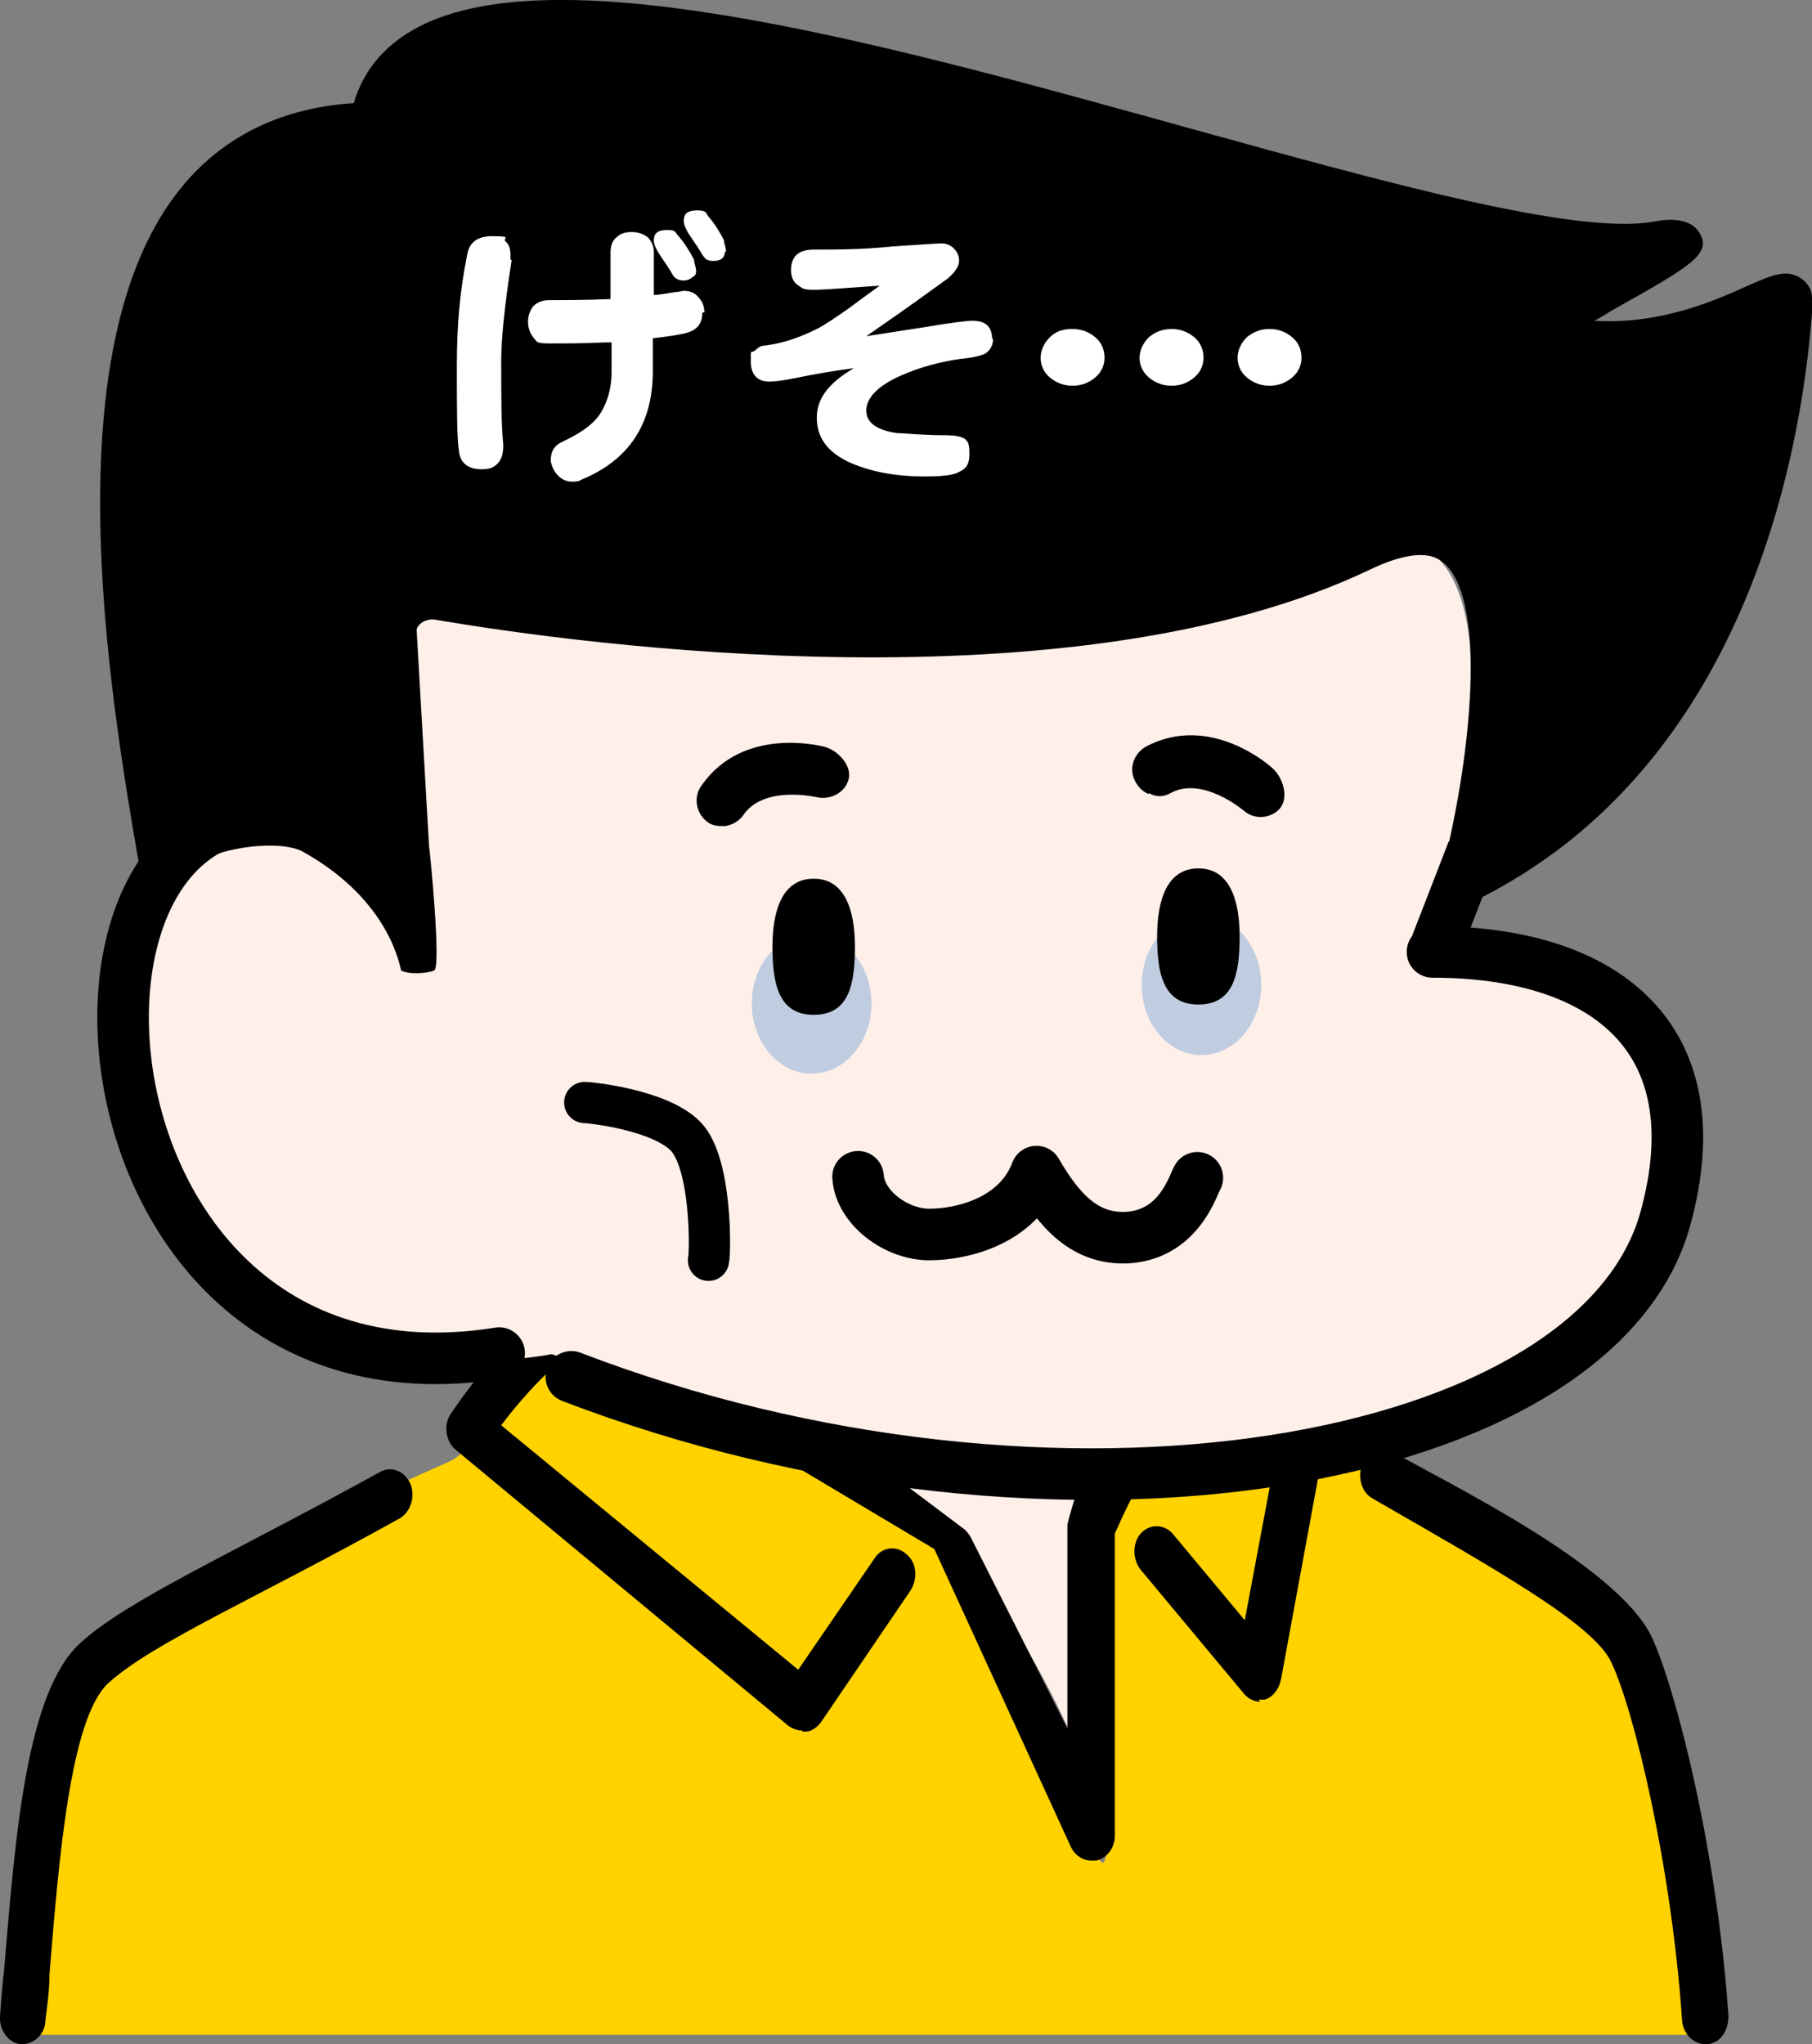
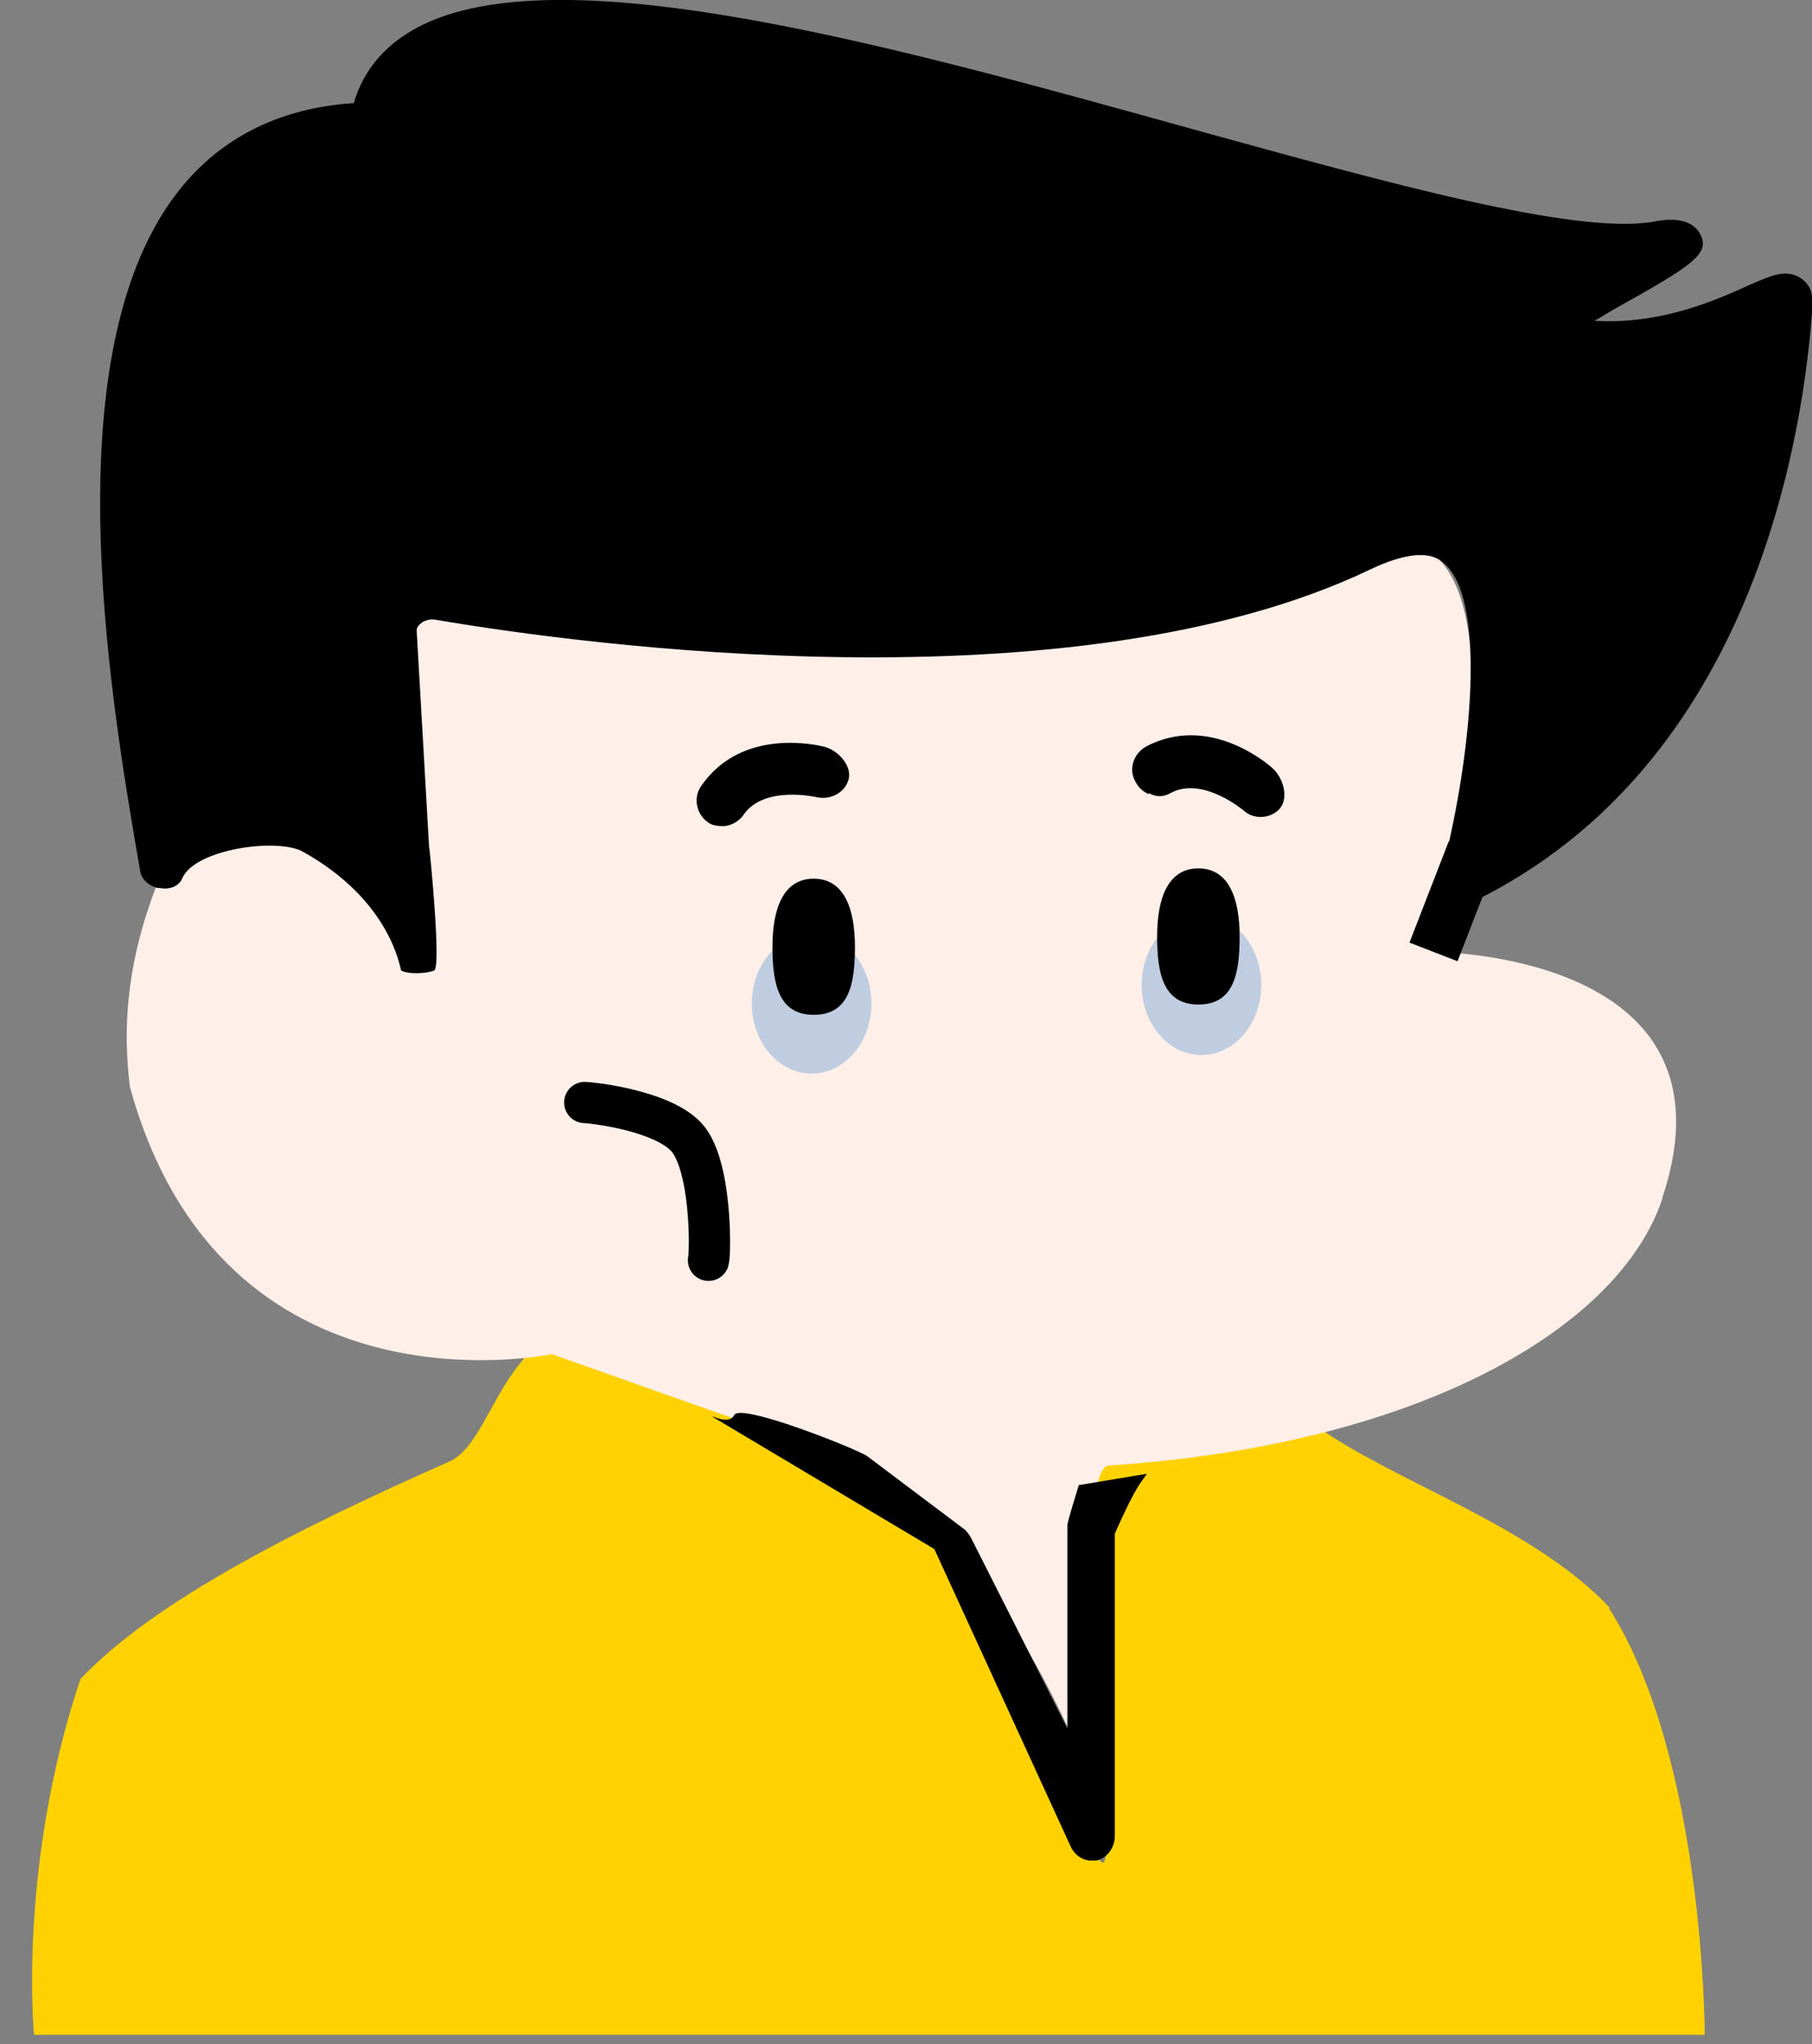
<svg xmlns="http://www.w3.org/2000/svg" id="b" version="1.1" viewBox="0 0 175.7 198.2">
  <rect x="0" y="0" width="175.7" height="198.2" fill="#808080" stroke="none" />
  <defs>
    <style>.st3{fill:none;stroke:#000;stroke-width:5px;stroke-linecap:round}.st5{fill:#fff}.st3{stroke-miterlimit:10}.st7{fill:#82add8;isolation:isolate;opacity:.5}</style>
  </defs>
  <g id="c">
    <path d="M156.1 155.9c-7.5-8-21.1-12.3-28.4-17.6-1.4-1-1.6-4-1.6-4l-7.2-7.4c-.2-.5-10.6-8.1-11.2-2.2 0 .4-1.9 12.8-1.6 25.2.6 20.6 3.1 41.3-1.4 24.6-8.6-31.9-43.8-49.1-43.8-49.1-3.7.8-5.8.8-10.8 7.2-2.7 3.6-3.9 7.9-6.5 9.1-14.7 6.5-28.6 13.5-35.8 21.1-6.1 18.2-4.5 34.5-4.5 34.5h162s0-26.8-9.3-41.4Z" style="fill:#ffd200" />
-     <path d="M2.2 198.2H2c-1.2-.1-2.1-1.4-2-2.7.1-1.4.2-2.9.4-4.5 1.1-13.3 2.2-27 7.4-31.7 4.6-4.2 14.4-8.5 29.1-16.6 1.1-.6 2.4 0 2.9 1.2s0 2.7-1 3.3c-14.2 7.9-24 12.1-28.3 16-3.7 3.4-4.8 17.2-5.7 28.2 0 1.5-.2 3-.4 4.5 0 1.3-1.1 2.3-2.2 2.3M165.3 198.2c-1.1 0-2.1-1-2.2-2.3-1-14.9-4.7-30.3-6.9-34.8-1.8-3.7-11.3-9-23.1-15.8-1.1-.6-1.5-2.1-1-3.4.6-1.2 1.9-1.7 3-1.1 5 2.9 21.5 10.8 25 17.8 2.3 4.8 6.4 20.7 7.5 36.9 0 1.4-.8 2.6-2 2.7zM77.8 167.8c-.5 0-1-.2-1.4-.5l-32.3-26.8c-.9-.8-1.1-2.4-.4-3.4.3-.4 6.7-10.4 14.4-13.2 1.2-.4 2.4.3 2.8 1.6s-.3 2.7-1.4 3.2c-4.5 1.7-8.8 6.7-10.9 9.5l28.8 23.7 7.4-10.8c.7-1.1 2.1-1.3 3.1-.4 1 .8 1.1 2.4.4 3.5L79.6 167c-.4.5-.9.9-1.5.9h-.3ZM122.2 165c-.6 0-1.2-.3-1.6-.8l-10-12c-.8-1-.8-2.6 0-3.5.9-1 2.3-.9 3.1 0l7 8.4 3.9-20.8c-2-3.1-6.7-9-10.6-8.2-1.2.2-2.3-.7-2.5-2.1s.6-2.7 1.8-2.9c7.9-1.5 14.8 10 15.5 11.3.3.5.4 1.2.3 1.9l-4.9 26.6c-.2.9-.8 1.7-1.6 1.9h-.6zM107 146.9c-1.2 0-2.1-1.3-2.1-2.7l.9-16.2c0-1.4 1.1-2.5 2.3-2.3 1.2 0 2.1 1.3 2.1 2.7l-.9 16.2c0 1.3-1 2.3-2.2 2.3z" />
    <path d="M161.2 116.2c-4.1 12.4-23.3 23.9-53.7 25.9-3.2.2-1.3 31.3-2.7 28.2-10.1-23.4-21.9-28.6-21.9-28.6l-29.4-10.4s-31.9 6.8-40.9-25.9c-2-15.9 5.9-27.9 17.6-46 7.6-11.7 38.4-15.5 52.2-15.5s42.1-5.1 57.1 10.3c7.6 7.8-.5 38.1-.5 38.1s30.1 0 22.2 23.8Z" style="fill:#ffefe9" />
    <path d="M111.2 142.9c-.4.7-.9.8-3.1 5.8V178c0 1.2-.8 2.2-1.8 2.4h-.5c-.8 0-1.6-.5-2-1.4l-13.2-28.8-21.3-12.7c-1-.7 1.3.9 1.9-.3s11.9 3.3 12.9 4l9.3 7c.3.2.6.6.8 1l9.3 18.4v-19.7c0-.4 1-3.5 1.1-3.9" />
-     <path d="M83.2 114.1c.2 3 3.7 5.6 6.9 5.6s8.6-1.3 10.4-6.1c2.2 3.8 4.7 6.6 8.8 6.4 5.1-.3 6.4-5.2 6.8-5.8" style="stroke-linejoin:round;fill:none;stroke:#000;stroke-width:5px;stroke-linecap:round" />
-     <path d="M55.4 133.5c46.9 18 99.5 8.8 106.1-15.4 4.8-17.6-6-25.8-22.6-25.8" class="st3" />
    <path d="M175.7 28.9c0-.8-.4-1.5-1.2-2-1.4-.8-2.7-.2-4.8.7-3.1 1.4-8.5 3.9-15.1 3.5.6-.3 1.2-.7 1.7-1 7.7-4.3 9.7-5.5 8.5-7.5-1-1.7-3.5-1.3-4.5-1.1-7.6 1.3-25.9-3.8-45.1-9.1-28.1-7.8-59.9-16.7-74-10.1-3.6 1.7-5.9 4.3-6.9 7.7-6.2.4-11.3 2.6-15.2 6.5-14.7 14.7-8.5 50.7-5.5 68 .1.7.8 1.4 1.7 1.6h.2c1 .2 1.9-.2 2.2-1 1.3-2.8 9.3-3.9 11.7-2.5 8.6 4.8 9.4 11.4 9.5 11.5.7.4 2.5.3 3.2 0s-.4-11.5-.5-12.1l-1.2-20.9c0-.3.3-.6.6-.8.4-.2.8-.3 1.3-.2 14 2.4 61.8 8.9 90.6-4.9 2.1-1 5-2 6.7-.9 4.9 3.1 3 20 0 31-.2.7.2 1.4.9 1.9s1.7.5 2.4.2c27.2-13.3 32.1-45.3 32.9-58.5Z" />
-     <path d="M48.4 131.2C2.8 138.5 1.6 64.4 35.7 81.6" class="st3" />
    <path d="m139 92.3 3.8-9.8" style="fill:none;stroke:#000;stroke-width:5px;stroke-miterlimit:10" />
  </g>
  <ellipse cx="78.7" cy="97.3" class="st7" rx="5.8" ry="6.8" />
  <ellipse cx="116.5" cy="95.5" class="st7" rx="5.8" ry="6.8" />
  <g id="d">
    <path d="M70.3 80.1c-.6 0-1.2 0-1.7-.4-1.1-.8-1.4-2.4-.6-3.5 4-5.8 11.5-3.9 11.9-3.8 1.3.3 2.7 1.8 2.4 3.1s-1.7 2.1-3.1 1.8c0 0-5.1-1.2-7.1 1.7-.4.6-1.1 1-1.8 1.1M82.9 91.8c0 3.7-.6 6.6-4 6.6s-4-3-4-6.6 1-6.6 4-6.6 4 3 4 6.6M120.2 90.8c0 3.7-.6 6.6-4 6.6s-4-3-4-6.6 1-6.6 4-6.6 4 3 4 6.6M111.4 77c-.5-.2-1-.6-1.3-1.2-.7-1.2-.2-2.7 1-3.4 6.2-3.3 12 1.8 12.3 2.1 1 .9 1.6 2.8.7 3.9-.9 1-2.5 1.1-3.5.2 0 0-4-3.4-7.1-1.7q-1.05.6-2.1 0Z" />
  </g>
  <path d="M56.7 106.9c.5 0 7.3.7 9.8 3.3s2.4 11.2 2.2 12" style="fill:none;stroke:#000;stroke-linecap:round;stroke-miterlimit:10;stroke-width:4px" />
-   <path d="M49.6 25.3c-.7 4.5-1 7.7-1 9.6 0 3.5 0 6.3.2 8.2 0 .8-.1 1.4-.6 1.9-.4.4-.9.5-1.5.5-1.3 0-2.1-.6-2.2-1.8-.2-1.4-.2-4.1-.2-8.2s.3-7.3 1-10.8q.3-1.8 2.4-1.8c2.1 0 1 .2 1.3.5.4.3.5.8.5 1.4v.4h.1Zm18.5 5c0 1.1-.5 1.7-1.6 2-.4.1-1.4.3-3.2.5V36q0 7.65-6.9 10.5c-.3.2-.6.2-.9.2-.6 0-1-.2-1.4-.6s-.6-.9-.7-1.4c0-.9.3-1.5 1.2-1.9 1.5-.7 2.7-1.5 3.4-2.4.8-1.1 1.3-2.6 1.3-4.3v-2.9h-.6c-2.1.1-3.9.1-5.4.1s-1.2-.2-1.6-.6c-.3-.4-.5-.9-.5-1.5s.2-1.1.5-1.5c.4-.4.9-.6 1.6-.6 1.5 0 3.5 0 5.9-.1v-4.5q0-1.05.6-1.5c.4-.4.9-.5 1.5-.5s1.1.2 1.5.5q.6.6.6 1.5v4.1c.6 0 1.4-.2 2.3-.3.2 0 .4-.1.6-.1.6 0 1.1.2 1.4.6q.6.6.6 1.5zm-.6-4.1c0 .3 0 .5-.4.7-.2.2-.5.3-.8.3-.5 0-.9-.2-1.1-.6s-.7-1.1-1.3-2c-.3-.5-.5-.9-.5-1.3 0-.7.4-1 1.3-1s.7.2 1.1.6c.6.7 1.1 1.5 1.5 2.3 0 .3.2.7.2 1.1Zm2.8-1.9c0 .7-.4 1-1.1 1s-.8-.2-1.1-.6c-.2-.4-.7-1.1-1.3-2-.3-.5-.5-.9-.5-1.3 0-.7.4-1 1.3-1s.8.2 1.1.6c.6.7 1.1 1.5 1.5 2.3 0 .3.2.7.2 1.1h-.1ZM96.3 32.8c0 .7-.3 1.2-.8 1.5-.4.2-1.2.4-2.4.5-2 .3-3.9.8-5.7 1.6-2.3 1-3.4 2.2-3.4 3.4s1 1.9 3 2.2c.8 0 2.3.2 4.6.2s2.4.6 2.4 1.8-.4 1.5-1.3 1.9q-.9.3-3 .3c-3 0-5.4-.5-7.4-1.4-2.1-1-3.1-2.4-3.1-4.3s1.2-3.4 3.6-4.8q-2.4.3-5.4.9c-1.4.3-2.3.4-2.8.4-1.2 0-1.8-.7-1.8-2s0-.7.4-1c.3-.3.6-.5 1-.5 1.7-.2 3.4-.8 5-1.6.8-.4 1.8-1.1 3.1-2 1.6-1.2 2.6-1.9 3-2.2-3.1.2-5.2.4-6.4.4s-1.1-.2-1.6-.5c-.4-.3-.6-.8-.6-1.4 0-1.3.7-2 2.2-2 2.2 0 4.7 0 7.6-.3q4.35-.3 4.8-.3c.5 0 .9.2 1.2.5s.5.7.5 1.2-.4 1.1-1.1 1.7c0 0-.7.5-1.8 1.3-1.5 1.1-3.5 2.5-6.1 4.3l5.8-.9q3.6-.6 4.5-.6c1.3 0 1.9.6 1.9 1.8ZM107.1 34.7c0 .7-.3 1.4-.9 1.9s-1.3.8-2.2.8-1.6-.3-2.2-.8-.9-1.2-.9-1.9.3-1.4.9-2 1.3-.8 2.2-.8 1.6.3 2.2.8.9 1.2.9 2m9.6 0c0 .7-.3 1.4-.9 1.9s-1.3.8-2.2.8-1.6-.3-2.2-.8-.9-1.2-.9-1.9.3-1.4.9-2c.6-.5 1.3-.8 2.2-.8s1.6.3 2.2.8.9 1.2.9 2m9.5 0c0 .7-.3 1.4-.9 1.9s-1.3.8-2.2.8-1.6-.3-2.2-.8-.9-1.2-.9-1.9.3-1.4.9-2c.6-.5 1.3-.8 2.2-.8s1.6.3 2.2.8.9 1.2.9 2" class="st5" />
</svg>